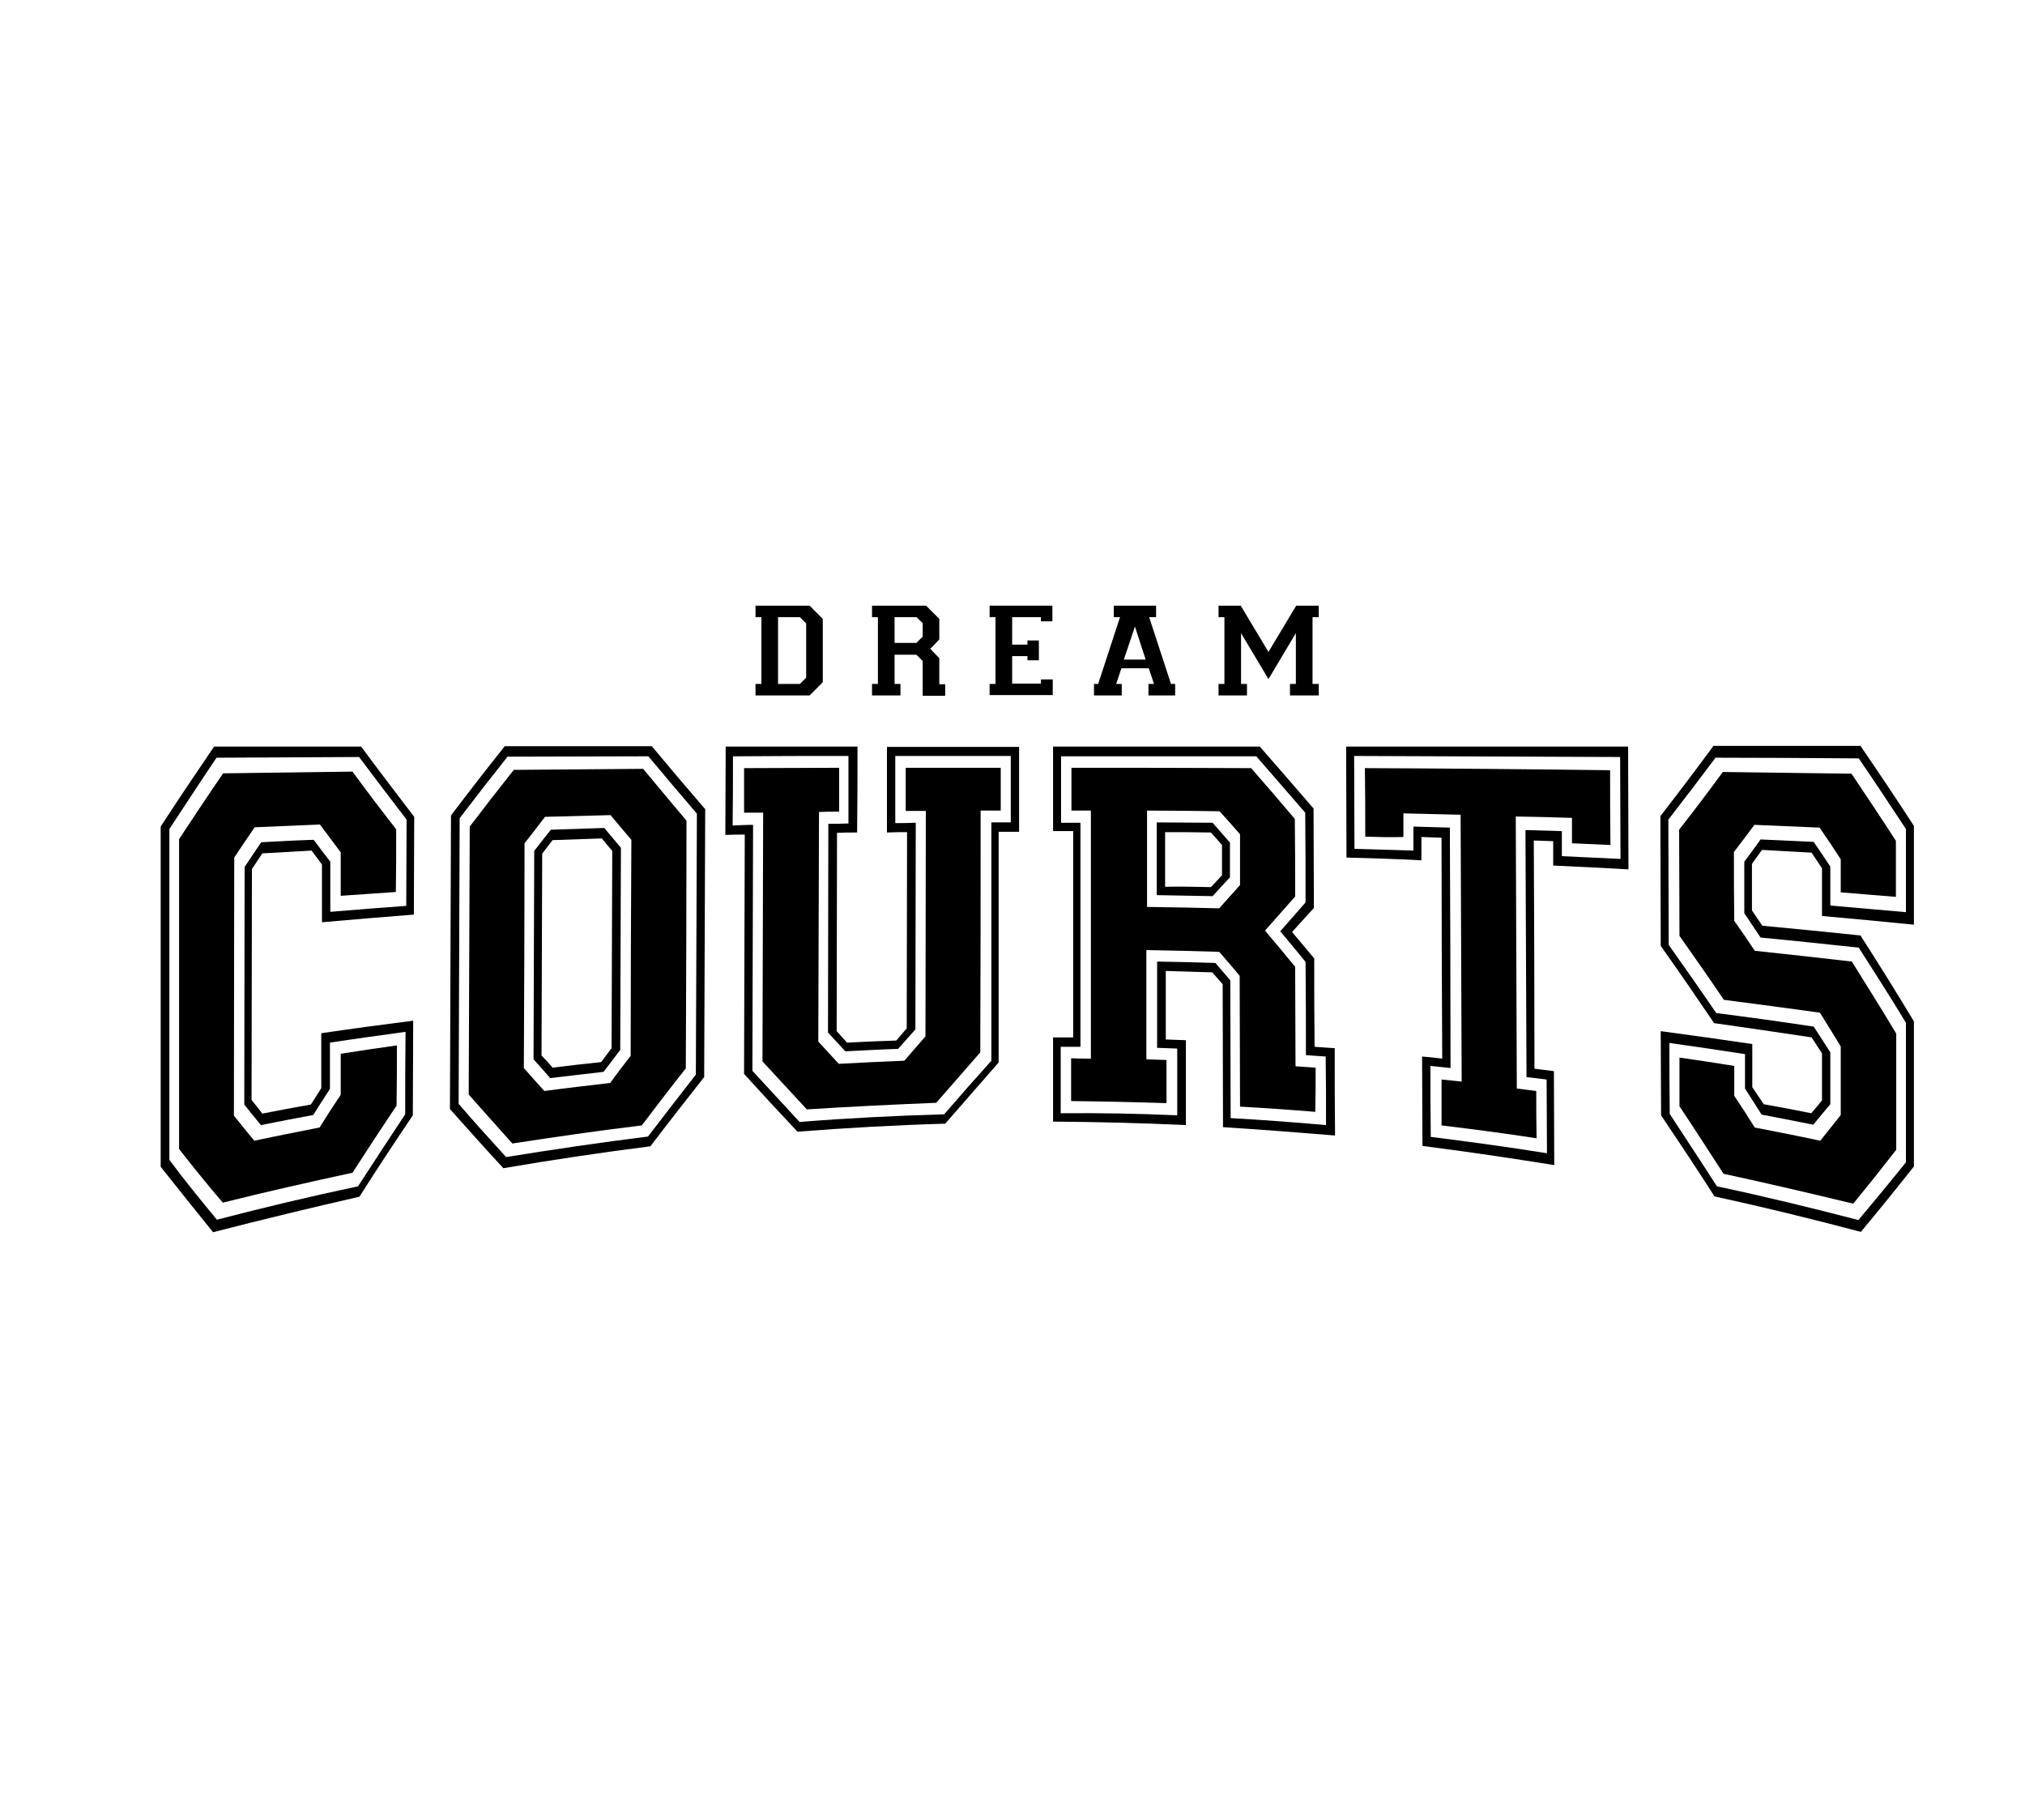
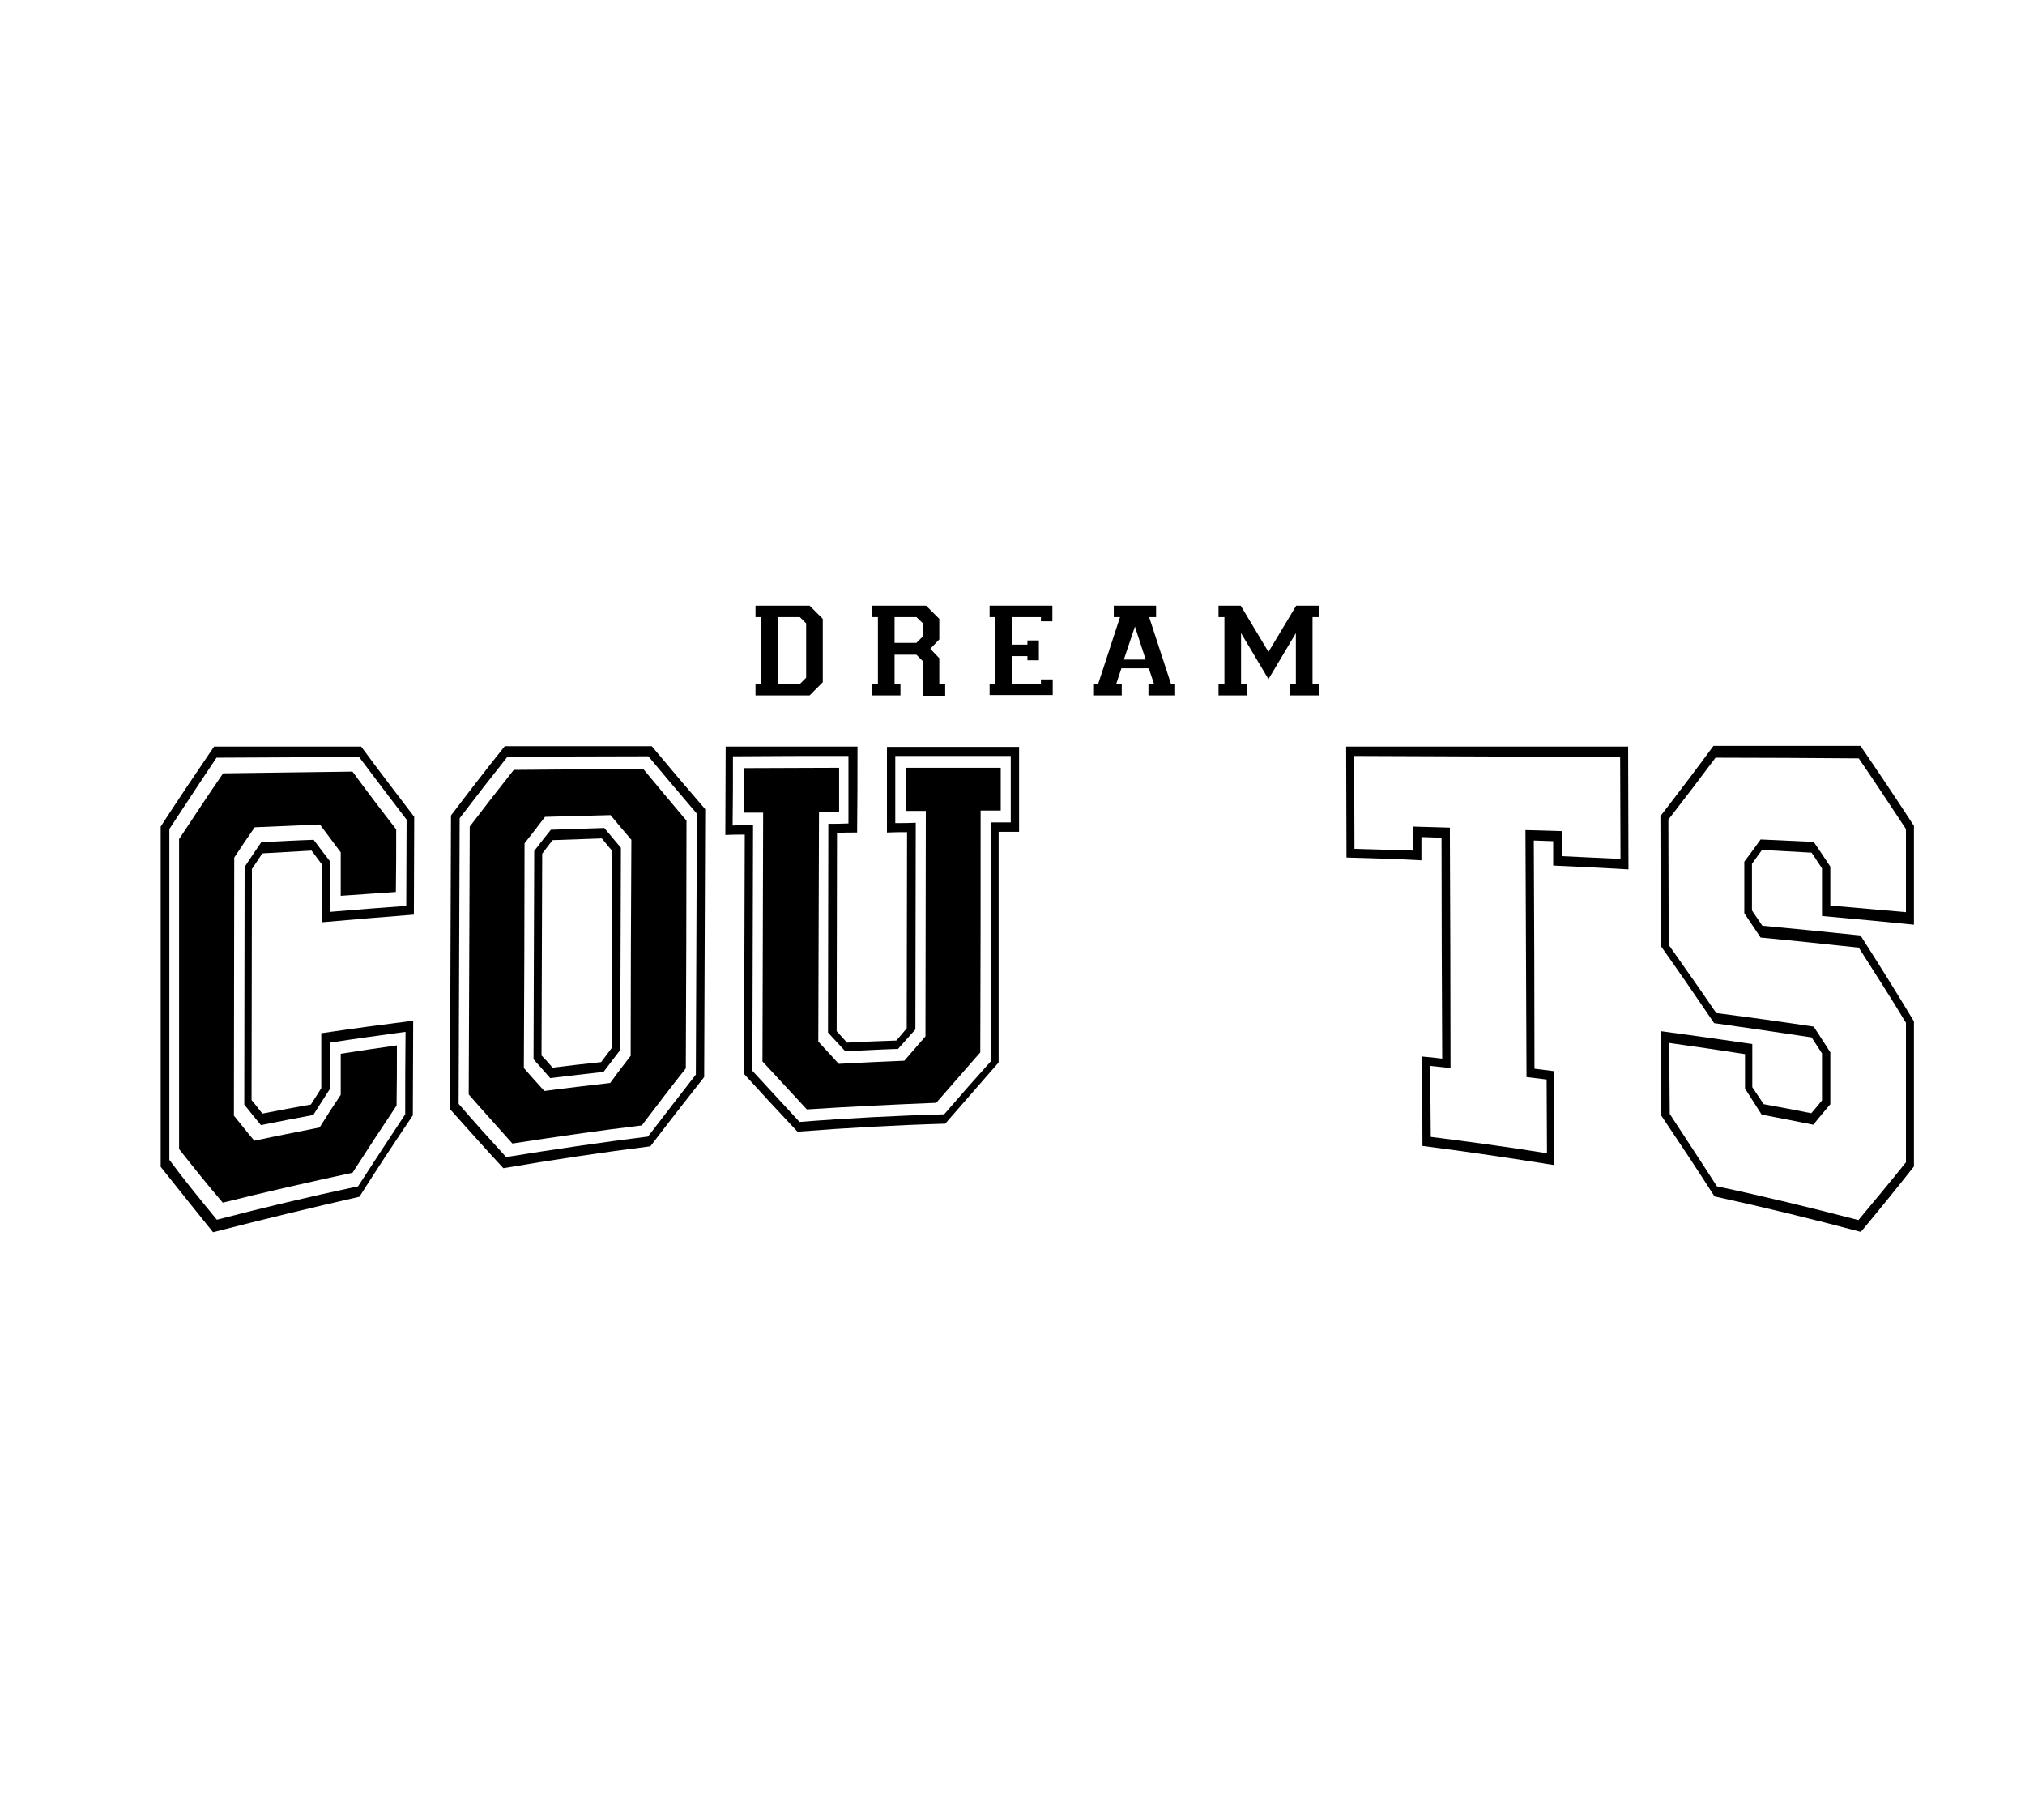
<svg xmlns="http://www.w3.org/2000/svg" width="89" height="80" viewBox="0 0 89 80" fill="none">
  <path d="M7.062 51.284C7.062 46.3 7.062 41.315 7.062 36.33C7.825 35.153 8.617 33.976 9.41 32.813C11.559 32.813 13.724 32.813 15.873 32.813C16.635 33.853 17.428 34.878 18.205 35.902C18.205 37.34 18.19 38.761 18.19 40.199C16.849 40.306 15.492 40.413 14.151 40.535C14.151 39.526 14.151 39.021 14.151 37.997C13.968 37.752 13.876 37.63 13.693 37.385C12.825 37.431 12.398 37.462 11.529 37.508C11.346 37.783 11.254 37.92 11.072 38.196C11.072 41.575 11.056 44.969 11.056 48.349C11.254 48.593 11.346 48.7 11.529 48.945C12.382 48.777 12.809 48.7 13.663 48.547C13.846 48.257 13.937 48.119 14.12 47.829C14.12 46.865 14.12 46.376 14.12 45.413C15.462 45.214 16.818 45.031 18.16 44.862C18.16 46.254 18.144 47.63 18.144 49.021C17.352 50.199 16.559 51.392 15.797 52.599C13.648 53.089 11.498 53.609 9.364 54.159C8.602 53.211 7.825 52.248 7.062 51.284ZM9.532 53.609C11.59 53.073 13.648 52.584 15.736 52.141C16.422 51.086 17.108 50.031 17.809 48.976C17.809 47.768 17.809 46.56 17.824 45.352C16.712 45.505 15.599 45.657 14.501 45.826C14.501 46.636 14.501 47.049 14.501 47.859C14.212 48.318 14.059 48.532 13.77 49.006C12.855 49.174 12.398 49.266 11.468 49.45C11.178 49.098 11.026 48.914 10.736 48.547C10.736 45.061 10.751 41.59 10.751 38.104C11.041 37.661 11.194 37.447 11.483 37.018C12.398 36.972 12.87 36.942 13.785 36.911C14.075 37.309 14.227 37.492 14.517 37.875C14.517 38.761 14.517 39.205 14.517 40.077C15.629 39.985 16.742 39.893 17.855 39.816C17.855 38.547 17.87 37.294 17.87 36.025C17.169 35.107 16.468 34.19 15.782 33.272C13.693 33.288 11.605 33.288 9.517 33.303C8.815 34.343 8.13 35.398 7.444 36.437C7.444 41.284 7.444 46.132 7.444 50.979C8.099 51.865 8.815 52.737 9.532 53.609Z" fill="black" />
  <path d="M19.775 48.746C19.791 44.449 19.806 40.137 19.821 35.841C20.599 34.816 21.376 33.807 22.184 32.798C24.333 32.798 26.498 32.798 28.647 32.798C29.424 33.731 30.202 34.648 30.994 35.565C30.979 39.495 30.964 43.41 30.949 47.339C30.156 48.348 29.363 49.358 28.586 50.382C26.422 50.657 24.272 50.978 22.123 51.345C21.33 50.489 20.553 49.617 19.775 48.746ZM22.245 50.856C24.318 50.52 26.391 50.214 28.479 49.954C29.181 49.036 29.882 48.134 30.583 47.232C30.598 43.41 30.613 39.587 30.629 35.764C29.912 34.923 29.196 34.082 28.495 33.241C26.437 33.241 24.364 33.257 22.306 33.257C21.589 34.159 20.888 35.061 20.202 35.963C20.187 40.153 20.172 44.327 20.157 48.517C20.842 49.312 21.544 50.091 22.245 50.856ZM23.449 46.559C23.464 43.501 23.464 40.458 23.48 37.4C23.769 37.018 23.922 36.834 24.211 36.468C25.156 36.437 25.614 36.422 26.559 36.391C26.848 36.743 27.001 36.911 27.29 37.263C27.275 40.229 27.275 43.18 27.26 46.147C26.97 46.529 26.818 46.727 26.528 47.11C25.583 47.217 25.111 47.278 24.181 47.385C23.891 47.049 23.739 46.88 23.449 46.559ZM24.287 46.926C25.141 46.819 25.568 46.773 26.422 46.682C26.604 46.437 26.696 46.315 26.879 46.07C26.894 43.18 26.894 40.29 26.909 37.4C26.726 37.186 26.635 37.079 26.452 36.85C25.583 36.88 25.156 36.896 24.287 36.926C24.105 37.156 24.013 37.278 23.83 37.523C23.815 40.474 23.815 43.44 23.8 46.391C23.998 46.59 24.105 46.712 24.287 46.926Z" fill="black" />
  <path d="M31.879 36.697C31.879 35.398 31.894 34.113 31.894 32.813C33.83 32.813 35.751 32.813 37.687 32.813C37.687 34.067 37.687 35.336 37.671 36.59C37.321 36.59 37.138 36.59 36.787 36.605C36.787 39.511 36.772 42.416 36.772 45.321C36.955 45.52 37.046 45.627 37.229 45.826C38.098 45.78 38.525 45.764 39.394 45.734C39.577 45.52 39.668 45.413 39.851 45.199C39.851 42.324 39.866 39.45 39.866 36.575C39.516 36.575 39.333 36.575 38.982 36.59C38.982 35.336 38.982 34.083 38.982 32.829C40.918 32.829 42.854 32.829 44.79 32.829C44.79 34.067 44.79 35.306 44.79 36.56C44.424 36.56 44.241 36.56 43.891 36.56C43.891 39.939 43.891 43.318 43.891 46.697C43.113 47.599 42.321 48.486 41.543 49.388C39.379 49.45 37.214 49.572 35.05 49.74C34.257 48.899 33.48 48.058 32.702 47.202C32.717 43.7 32.717 40.184 32.733 36.682C32.412 36.682 32.23 36.682 31.879 36.697ZM33.098 36.254C33.083 39.862 33.083 43.471 33.068 47.064C33.754 47.813 34.455 48.563 35.141 49.312C37.26 49.144 39.379 49.037 41.498 48.976C42.183 48.18 42.869 47.401 43.571 46.621C43.571 43.135 43.571 39.633 43.571 36.147C43.921 36.147 44.089 36.147 44.424 36.147C44.424 34.985 44.424 34.388 44.424 33.226C42.732 33.226 41.04 33.226 39.348 33.226C39.348 34.404 39.348 35 39.348 36.177C39.714 36.177 39.897 36.177 40.248 36.162C40.248 39.19 40.232 42.217 40.232 45.245C39.927 45.581 39.775 45.764 39.47 46.101C38.54 46.132 38.083 46.162 37.153 46.208C36.848 45.872 36.696 45.719 36.391 45.382C36.391 42.324 36.406 39.266 36.406 36.208C36.757 36.208 36.94 36.208 37.29 36.193C37.29 35 37.29 34.404 37.29 33.226C35.598 33.226 33.906 33.226 32.214 33.242C32.214 34.465 32.214 35.061 32.199 36.284C32.58 36.269 32.763 36.254 33.098 36.254Z" fill="black" />
-   <path d="M46.283 49.297C46.283 48.058 46.283 46.835 46.283 45.596C46.634 45.596 46.817 45.596 47.167 45.596C47.167 42.569 47.167 39.541 47.167 36.529C46.817 36.529 46.634 36.529 46.283 36.529C46.283 35.291 46.283 34.052 46.283 32.813C49.317 32.813 52.335 32.813 55.368 32.813C56.161 33.716 56.938 34.618 57.731 35.535C57.731 36.988 57.746 38.456 57.746 39.908C57.365 40.336 57.167 40.535 56.786 40.963C57.167 41.422 57.365 41.651 57.761 42.125C57.761 43.425 57.761 44.709 57.777 46.009C58.127 46.04 58.31 46.04 58.661 46.07C58.661 47.355 58.661 48.624 58.676 49.908C57.03 49.771 55.399 49.648 53.752 49.541C53.752 47.447 53.737 45.352 53.737 43.257C53.554 43.043 53.463 42.951 53.28 42.737C52.457 42.706 52.06 42.706 51.237 42.676C51.237 43.884 51.237 44.48 51.237 45.688C51.588 45.703 51.771 45.703 52.121 45.719C52.121 46.957 52.121 48.211 52.121 49.45C50.17 49.358 48.234 49.312 46.283 49.297ZM51.74 49.021C51.74 47.844 51.74 47.263 51.74 46.086C51.39 46.07 51.207 46.07 50.856 46.055C50.856 44.786 50.856 43.532 50.856 42.263C51.877 42.278 52.396 42.294 53.417 42.324C53.676 42.63 53.813 42.783 54.073 43.089C54.073 45.107 54.088 47.125 54.088 49.144C55.49 49.22 56.877 49.327 58.28 49.45C58.28 48.242 58.28 47.645 58.264 46.437C57.914 46.407 57.746 46.407 57.396 46.376C57.396 45.015 57.396 43.639 57.38 42.278C56.938 41.728 56.71 41.468 56.268 40.933C56.71 40.428 56.938 40.168 57.38 39.664C57.38 38.349 57.38 37.034 57.365 35.719C56.649 34.893 55.932 34.067 55.216 33.242C52.35 33.242 49.5 33.242 46.634 33.242C46.634 34.404 46.634 35 46.634 36.162C46.984 36.162 47.152 36.162 47.487 36.162C47.487 39.45 47.487 42.737 47.487 46.009C47.137 46.009 46.969 46.009 46.619 46.009C46.619 47.171 46.619 47.768 46.619 48.93C48.341 48.914 50.048 48.945 51.74 49.021ZM50.841 39.343C50.841 38.272 50.841 37.217 50.841 36.147C51.816 36.147 52.32 36.162 53.295 36.162C53.6 36.514 53.752 36.682 54.057 37.034C54.057 37.645 54.057 37.951 54.057 38.563C53.752 38.884 53.6 39.052 53.295 39.388C52.32 39.373 51.832 39.358 50.841 39.343ZM53.219 38.991C53.417 38.792 53.509 38.685 53.707 38.471C53.707 37.936 53.707 37.676 53.707 37.141C53.509 36.911 53.417 36.804 53.219 36.59C52.411 36.575 52.015 36.575 51.207 36.575C51.207 37.538 51.207 38.012 51.207 38.976C52.015 38.96 52.411 38.976 53.219 38.991Z" fill="black" />
  <path d="M59.179 37.691C59.179 36.07 59.164 34.434 59.164 32.813C63.295 32.813 67.426 32.813 71.557 32.813C71.557 34.618 71.572 36.407 71.572 38.211C70.475 38.15 69.362 38.089 68.264 38.043C68.264 37.615 68.264 37.401 68.264 36.972C67.914 36.957 67.746 36.957 67.411 36.942C67.426 40.291 67.441 43.624 67.441 46.972C67.792 47.018 67.96 47.034 68.295 47.08C68.295 48.456 68.31 49.832 68.31 51.208C66.389 50.902 64.454 50.612 62.518 50.367C62.518 49.052 62.502 47.737 62.502 46.437C62.853 46.468 63.036 46.483 63.386 46.529C63.371 43.288 63.356 40.061 63.356 36.82C63.005 36.804 62.822 36.804 62.472 36.789C62.472 37.202 62.472 37.401 62.472 37.813C61.374 37.752 60.277 37.722 59.179 37.691ZM62.121 37.385C62.121 36.972 62.121 36.758 62.121 36.33C62.761 36.346 63.082 36.361 63.722 36.376C63.737 39.893 63.752 43.425 63.752 46.942C63.402 46.911 63.219 46.881 62.868 46.85C62.868 47.89 62.868 48.93 62.883 49.969C64.591 50.184 66.283 50.413 67.99 50.688C67.99 49.602 67.975 48.517 67.975 47.447C67.624 47.401 67.441 47.385 67.091 47.34C67.075 43.716 67.06 40.092 67.045 36.483C67.685 36.498 68.005 36.514 68.645 36.529C68.645 36.972 68.645 37.187 68.645 37.63C69.682 37.676 70.2 37.706 71.222 37.752C71.222 36.254 71.206 34.771 71.206 33.272C67.304 33.257 63.417 33.242 59.515 33.226C59.515 34.587 59.53 35.948 59.53 37.309C60.566 37.34 61.085 37.355 62.121 37.385Z" fill="black" />
  <path d="M73.005 49.021C73.005 47.783 72.99 46.559 72.99 45.321C74.331 45.504 75.673 45.688 77.014 45.887C77.014 46.651 77.014 47.033 77.014 47.783C77.212 48.089 77.319 48.226 77.517 48.532C78.356 48.685 78.767 48.761 79.606 48.929C79.804 48.7 79.895 48.593 80.078 48.364C80.078 47.538 80.078 47.125 80.078 46.3C79.895 46.024 79.804 45.871 79.621 45.596C78.188 45.382 76.77 45.168 75.337 44.969C74.56 43.822 73.782 42.691 72.99 41.575C72.99 39.679 72.975 37.767 72.975 35.871C73.767 34.847 74.545 33.822 75.307 32.783C77.456 32.783 79.621 32.783 81.77 32.783C82.563 33.945 83.355 35.122 84.118 36.3C84.118 37.752 84.118 39.189 84.118 40.642C82.776 40.504 81.419 40.382 80.078 40.26C80.078 39.419 80.078 39.006 80.078 38.165C79.895 37.89 79.804 37.752 79.621 37.477C78.752 37.431 78.31 37.401 77.441 37.355C77.258 37.599 77.182 37.722 76.999 37.966C76.999 38.777 76.999 39.189 76.999 40.015C77.182 40.29 77.273 40.413 77.456 40.688C78.889 40.825 80.337 40.963 81.77 41.116C82.563 42.355 83.355 43.624 84.118 44.893C84.118 47.018 84.118 49.144 84.118 51.269C83.355 52.232 82.578 53.196 81.785 54.144C79.651 53.578 77.517 53.058 75.353 52.584C74.59 51.391 73.798 50.199 73.005 49.021ZM75.459 52.141C77.548 52.584 79.621 53.089 81.679 53.624C82.38 52.783 83.081 51.942 83.767 51.086C83.767 49.036 83.767 47.003 83.767 44.954C83.096 43.838 82.395 42.752 81.694 41.651C80.261 41.498 78.828 41.345 77.38 41.208C77.09 40.78 76.953 40.566 76.663 40.138C76.663 39.235 76.663 38.777 76.663 37.874C76.953 37.492 77.09 37.293 77.38 36.896C78.31 36.942 78.782 36.957 79.712 37.003C80.002 37.431 80.154 37.645 80.444 38.089C80.444 38.777 80.444 39.113 80.444 39.801C81.557 39.893 82.669 40 83.767 40.092C83.767 38.868 83.767 37.645 83.767 36.437C83.081 35.397 82.395 34.358 81.694 33.333C79.59 33.318 77.502 33.303 75.398 33.303C74.712 34.22 74.026 35.122 73.325 36.024C73.325 37.859 73.34 39.694 73.34 41.529C74.042 42.523 74.743 43.517 75.429 44.526C76.862 44.709 78.294 44.908 79.712 45.122C80.002 45.566 80.154 45.795 80.444 46.254C80.444 47.171 80.444 47.614 80.444 48.532C80.139 48.899 79.987 49.067 79.697 49.434C78.782 49.251 78.325 49.159 77.426 48.991C77.136 48.532 76.984 48.303 76.694 47.844C76.694 47.232 76.694 46.926 76.694 46.33C75.581 46.162 74.484 45.994 73.371 45.841C73.371 46.881 73.371 47.92 73.386 48.96C74.072 50.015 74.773 51.07 75.459 52.141Z" fill="black" />
-   <path d="M60.004 36.773C60.004 35.566 60.004 34.969 59.988 33.761C63.586 33.776 67.183 33.807 70.765 33.853C70.765 34.954 70.765 36.039 70.781 37.14C70.095 37.11 69.759 37.095 69.089 37.064C69.089 36.621 69.089 36.391 69.089 35.948C68.098 35.917 67.61 35.902 66.619 35.887C66.634 39.877 66.65 43.853 66.665 47.844C67.016 47.89 67.183 47.905 67.519 47.951C67.519 48.792 67.519 49.205 67.534 50.03C66.147 49.816 64.744 49.633 63.357 49.465C63.357 48.654 63.357 48.257 63.357 47.446C63.708 47.477 63.891 47.507 64.241 47.538C64.226 43.624 64.211 39.724 64.195 35.81C63.189 35.78 62.686 35.78 61.68 35.749C61.68 36.162 61.68 36.376 61.68 36.789C60.994 36.804 60.659 36.789 60.004 36.773Z" fill="black" />
-   <path d="M73.814 48.624C73.814 47.768 73.814 47.34 73.814 46.483C74.774 46.621 75.262 46.697 76.222 46.85C76.222 47.37 76.222 47.645 76.222 48.165C76.588 48.716 76.771 48.991 77.122 49.557C78.28 49.786 78.86 49.893 80.003 50.138C80.353 49.694 80.536 49.465 80.902 49.006C80.902 47.798 80.902 47.202 80.902 45.994C80.536 45.398 80.353 45.092 79.988 44.511C78.585 44.312 77.168 44.129 75.765 43.945C75.125 42.997 74.469 42.064 73.814 41.132C73.814 39.572 73.799 38.012 73.799 36.468C74.454 35.627 75.094 34.786 75.719 33.93C77.61 33.96 79.5 33.976 81.375 34.006C82.03 34.985 82.686 35.963 83.326 36.957C83.326 37.936 83.326 38.425 83.326 39.419C82.35 39.343 81.863 39.297 80.902 39.22C80.902 38.639 80.902 38.349 80.902 37.768C80.536 37.202 80.353 36.927 79.972 36.376C78.829 36.33 78.25 36.3 77.107 36.254C76.741 36.743 76.573 36.972 76.207 37.447C76.207 38.654 76.207 39.266 76.222 40.474C76.588 40.994 76.771 41.254 77.122 41.789C78.54 41.942 79.972 42.095 81.39 42.263C82.046 43.318 82.701 44.358 83.341 45.428C83.341 47.125 83.341 48.823 83.341 50.535C82.579 51.514 82.198 51.988 81.451 52.905C79.561 52.447 77.655 52.003 75.75 51.59C75.094 50.581 74.469 49.602 73.814 48.624Z" fill="black" />
-   <path d="M57.823 46.926C57.472 46.896 57.289 46.896 56.939 46.865C56.939 45.413 56.923 43.945 56.923 42.492C56.39 41.85 56.131 41.529 55.597 40.902C56.131 40.306 56.39 40 56.923 39.404C56.923 38.272 56.923 37.125 56.908 35.994C56.146 35.092 55.765 34.648 54.987 33.761C52.35 33.746 49.728 33.746 47.091 33.746C47.091 34.495 47.091 34.878 47.091 35.627C47.442 35.627 47.61 35.627 47.945 35.627C47.945 39.266 47.945 42.89 47.945 46.529C47.594 46.529 47.427 46.529 47.076 46.514C47.076 47.263 47.076 47.645 47.076 48.394C48.479 48.41 49.866 48.44 51.268 48.486C51.268 47.722 51.268 47.355 51.268 46.59C50.917 46.575 50.735 46.575 50.384 46.559C50.384 44.954 50.384 43.364 50.384 41.758C51.451 41.774 52.518 41.804 53.585 41.835C53.951 42.263 54.134 42.462 54.484 42.89C54.484 44.801 54.5 46.728 54.5 48.639C55.597 48.7 56.71 48.777 57.807 48.868C57.823 48.089 57.823 47.706 57.823 46.926ZM53.585 39.923C52.533 39.893 51.466 39.878 50.414 39.862C50.414 38.456 50.414 37.034 50.414 35.627C51.481 35.627 52.548 35.642 53.6 35.657C53.966 36.055 54.149 36.269 54.5 36.667C54.5 37.553 54.5 37.997 54.5 38.899C54.134 39.312 53.951 39.511 53.585 39.923Z" fill="black" />
  <path d="M32.703 35.719C32.703 34.939 32.703 34.541 32.703 33.761C34.09 33.761 35.493 33.746 36.88 33.746C36.88 34.511 36.88 34.893 36.88 35.673C36.529 35.673 36.346 35.673 35.996 35.688C35.98 39.052 35.98 42.416 35.965 45.78C36.331 46.177 36.514 46.376 36.865 46.758C38.023 46.697 38.587 46.667 39.746 46.621C40.111 46.193 40.31 45.978 40.675 45.55C40.675 42.248 40.691 38.945 40.691 35.642C40.34 35.642 40.157 35.642 39.806 35.642C39.806 34.878 39.806 34.495 39.806 33.746C41.194 33.746 42.596 33.746 43.983 33.746C43.983 34.495 43.983 34.878 43.983 35.627C43.633 35.627 43.45 35.627 43.099 35.627C43.099 39.174 43.099 42.706 43.084 46.254C42.306 47.141 41.925 47.584 41.148 48.471C39.258 48.547 37.352 48.639 35.462 48.761C34.685 47.92 34.288 47.492 33.511 46.651C33.526 43.012 33.526 39.358 33.541 35.719C33.221 35.719 33.054 35.719 32.703 35.719Z" fill="black" />
  <path d="M28.267 33.792C26.377 33.807 24.471 33.823 22.581 33.838C21.926 34.664 21.286 35.489 20.645 36.33C20.63 40.26 20.615 44.174 20.6 48.104C21.362 48.975 21.758 49.404 22.52 50.26C24.41 49.969 26.301 49.694 28.206 49.465C28.846 48.624 29.486 47.783 30.142 46.957C30.157 43.333 30.172 39.694 30.172 36.07C29.41 35.168 29.029 34.709 28.267 33.792ZM27.718 46.407C27.352 46.881 27.169 47.11 26.819 47.599C25.66 47.737 25.081 47.798 23.923 47.951C23.557 47.553 23.389 47.355 23.023 46.942C23.038 43.654 23.054 40.352 23.054 37.064C23.42 36.605 23.603 36.361 23.953 35.902C25.096 35.871 25.676 35.856 26.834 35.826C27.2 36.269 27.383 36.483 27.749 36.911C27.733 40.092 27.718 43.257 27.718 46.407Z" fill="black" />
  <path d="M7.871 50.504C7.871 45.963 7.871 41.422 7.871 36.88C8.511 35.917 9.152 34.938 9.807 33.99C11.697 33.96 13.587 33.945 15.493 33.914C16.118 34.77 16.758 35.611 17.413 36.452C17.413 37.553 17.413 38.104 17.398 39.205C16.423 39.266 15.935 39.312 14.975 39.373C14.975 38.608 14.975 38.226 14.975 37.462C14.609 36.972 14.426 36.727 14.06 36.238C12.917 36.284 12.337 36.315 11.194 36.361C10.828 36.896 10.645 37.156 10.295 37.691C10.295 41.468 10.28 45.26 10.28 49.036C10.645 49.48 10.813 49.709 11.179 50.137C12.322 49.893 12.901 49.786 14.045 49.556C14.411 48.975 14.593 48.685 14.975 48.119C14.975 47.4 14.975 47.033 14.975 46.315C15.965 46.162 16.453 46.085 17.444 45.948C17.444 47.003 17.444 47.538 17.429 48.593C16.773 49.572 16.133 50.55 15.493 51.544C13.587 51.957 11.682 52.385 9.792 52.859C9.136 52.094 8.496 51.299 7.871 50.504Z" fill="black" />
  <path d="M33.205 30.566V30.061H33.464V27.125H33.205V26.621H35.583L36.162 27.202V29.985L35.583 30.566H33.205ZM35.156 30.061L35.431 29.786V27.4L35.156 27.125H34.196V30.061H35.156Z" fill="black" />
  <path d="M38.326 30.566V30.061H38.585V27.125H38.326V26.621H40.704L41.283 27.202V28.104L40.887 28.517L41.283 28.93V30.076H41.542V30.581H40.552V29.052L40.277 28.777H39.317V30.061H39.576V30.566H38.326ZM40.277 28.257L40.552 27.982V27.385L40.277 27.125H39.317V28.257H40.277Z" fill="black" />
  <path d="M43.494 30.566V30.061H43.753V27.125H43.494V26.621H46.253V27.309H45.75V27.125H44.485V28.333H45.156V28.15H45.659V29.021H45.156V28.838H44.485V30.046H45.75V29.862H46.268V30.55H43.494V30.566Z" fill="black" />
  <path d="M48.082 30.566V30.061H48.265L49.225 27.125H48.951V26.621H50.811V27.125H50.506L51.466 30.061H51.649V30.566H50.475V30.061H50.719L50.49 29.373H49.286L49.058 30.061H49.301V30.566H48.082ZM50.353 28.991L49.881 27.538L49.393 28.991H50.353Z" fill="black" />
  <path d="M53.555 30.566V30.061H53.814V27.125H53.555V26.621H54.53L55.75 28.654L56.969 26.621H57.96V27.125H57.686V30.061H57.96V30.566H56.695V30.061H56.954V27.829L55.75 29.847L54.545 27.829V30.061H54.805V30.566H53.555Z" fill="black" />
</svg>